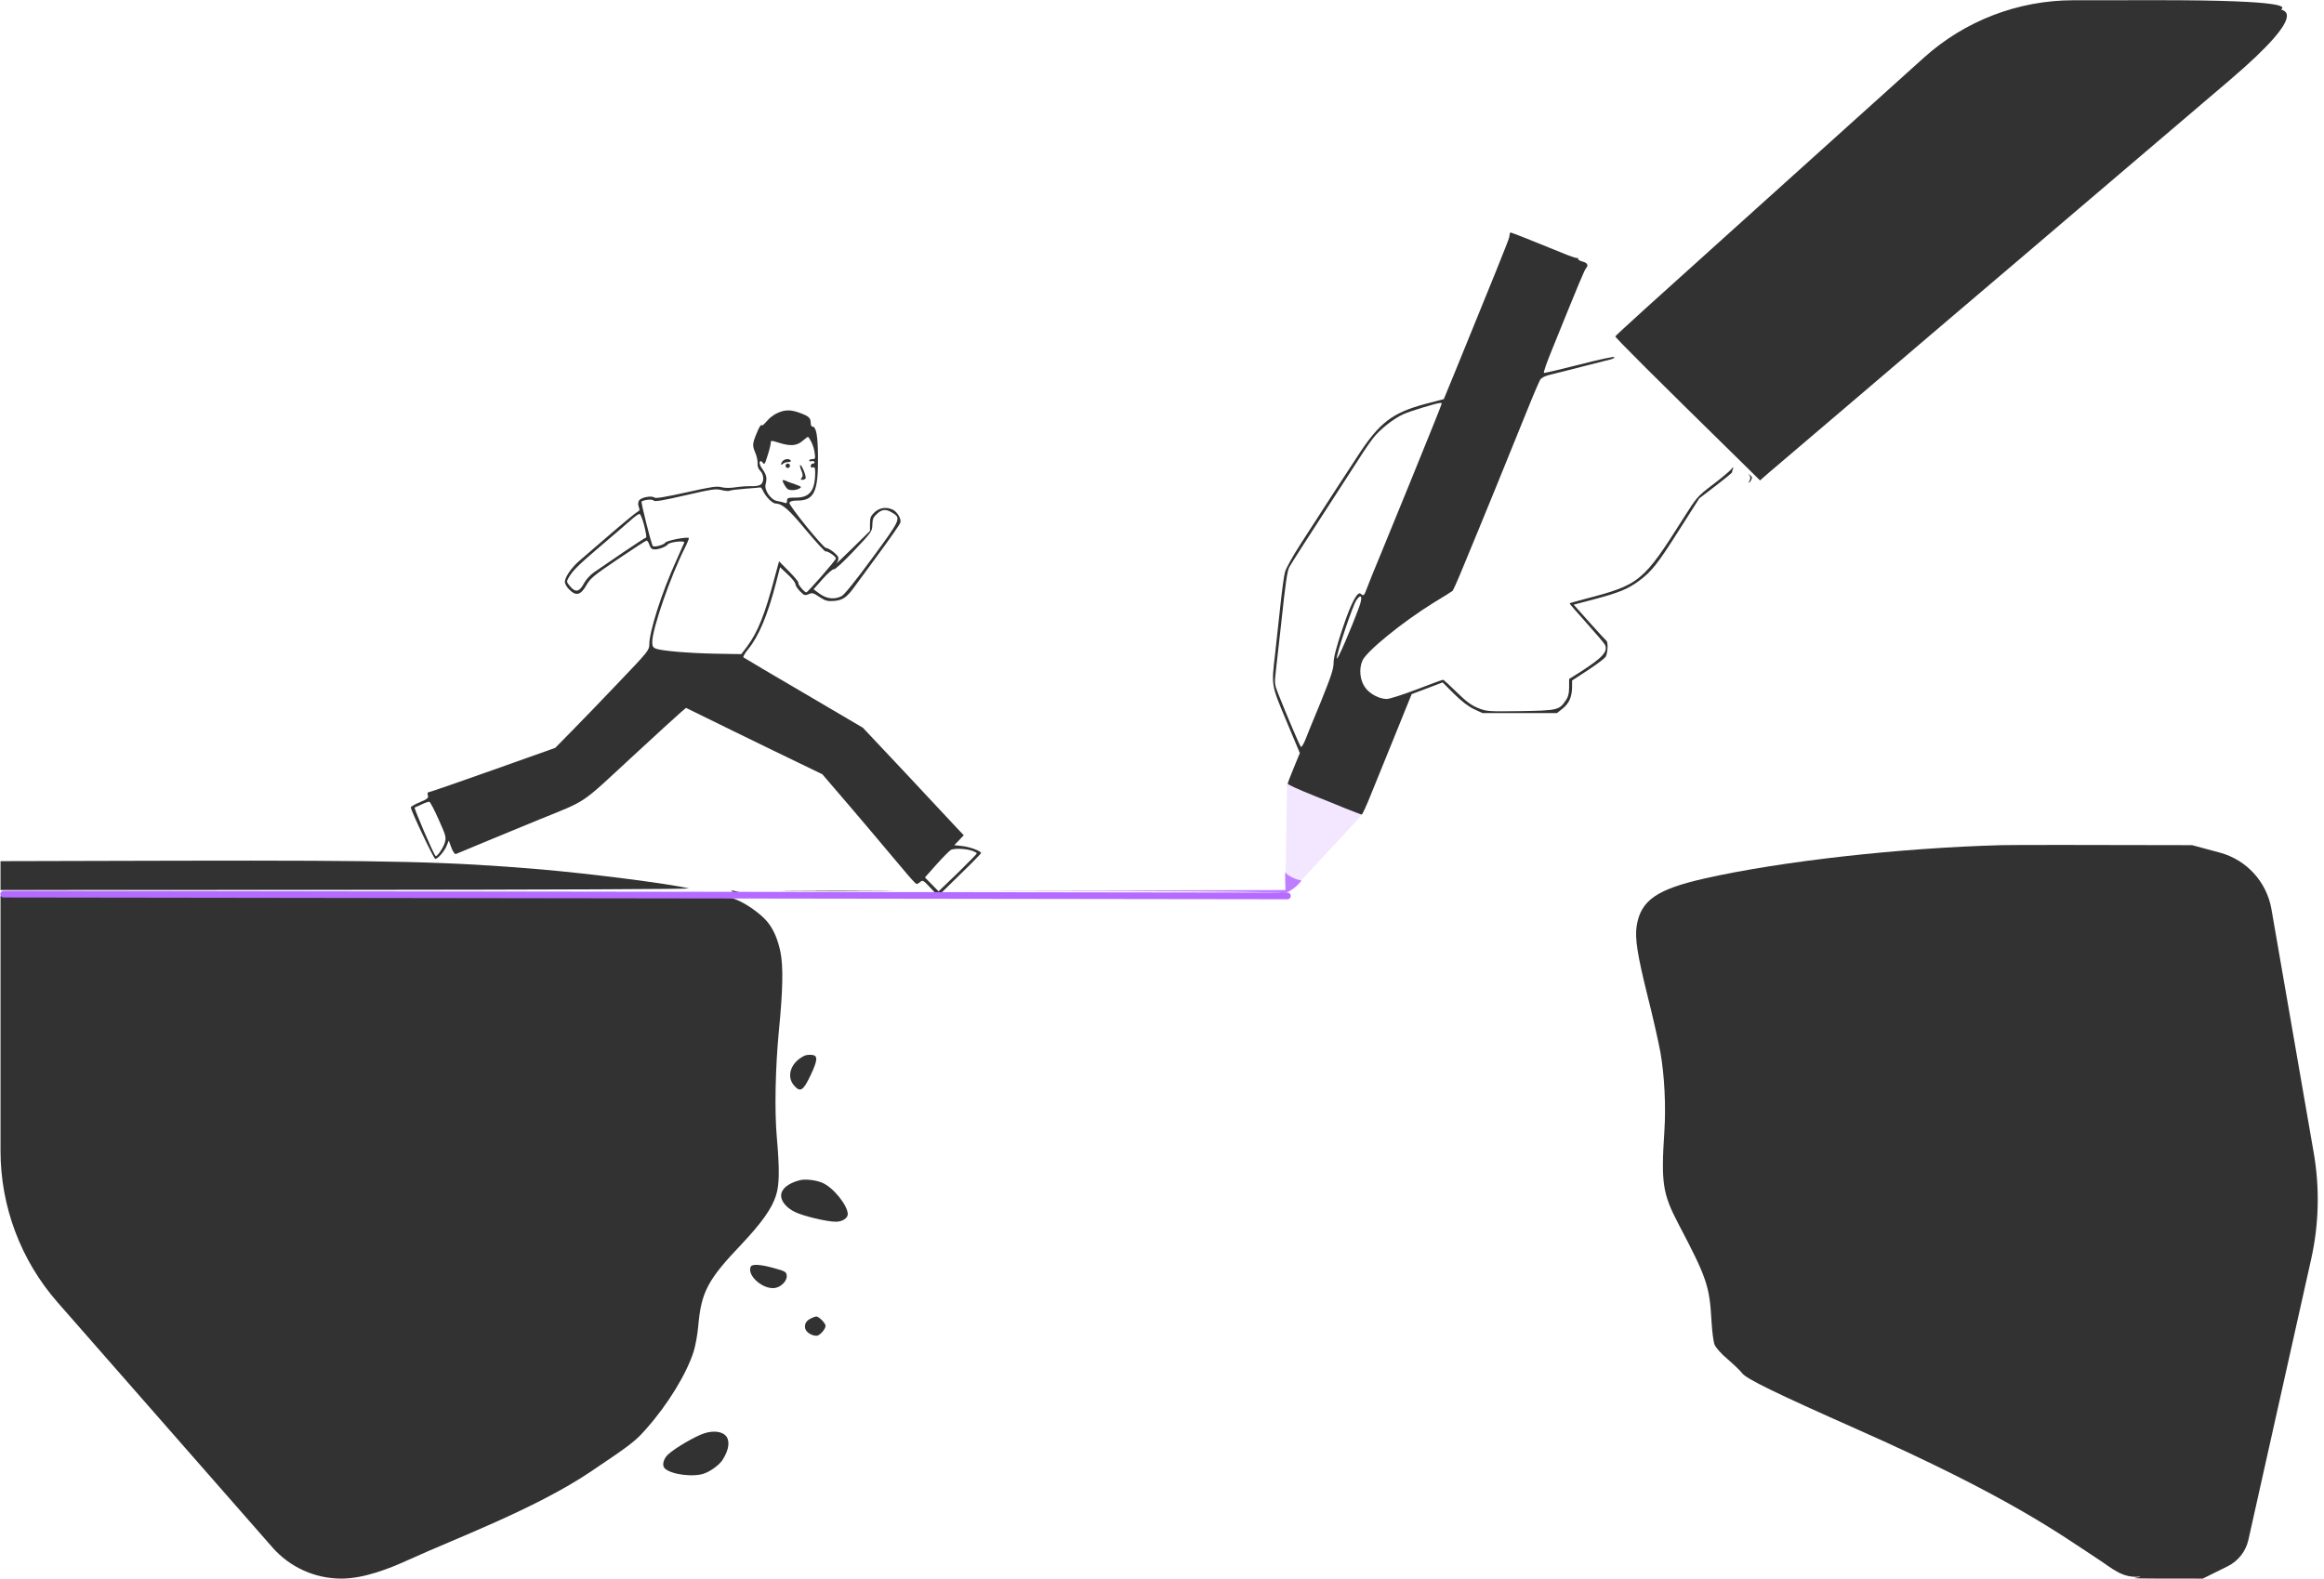
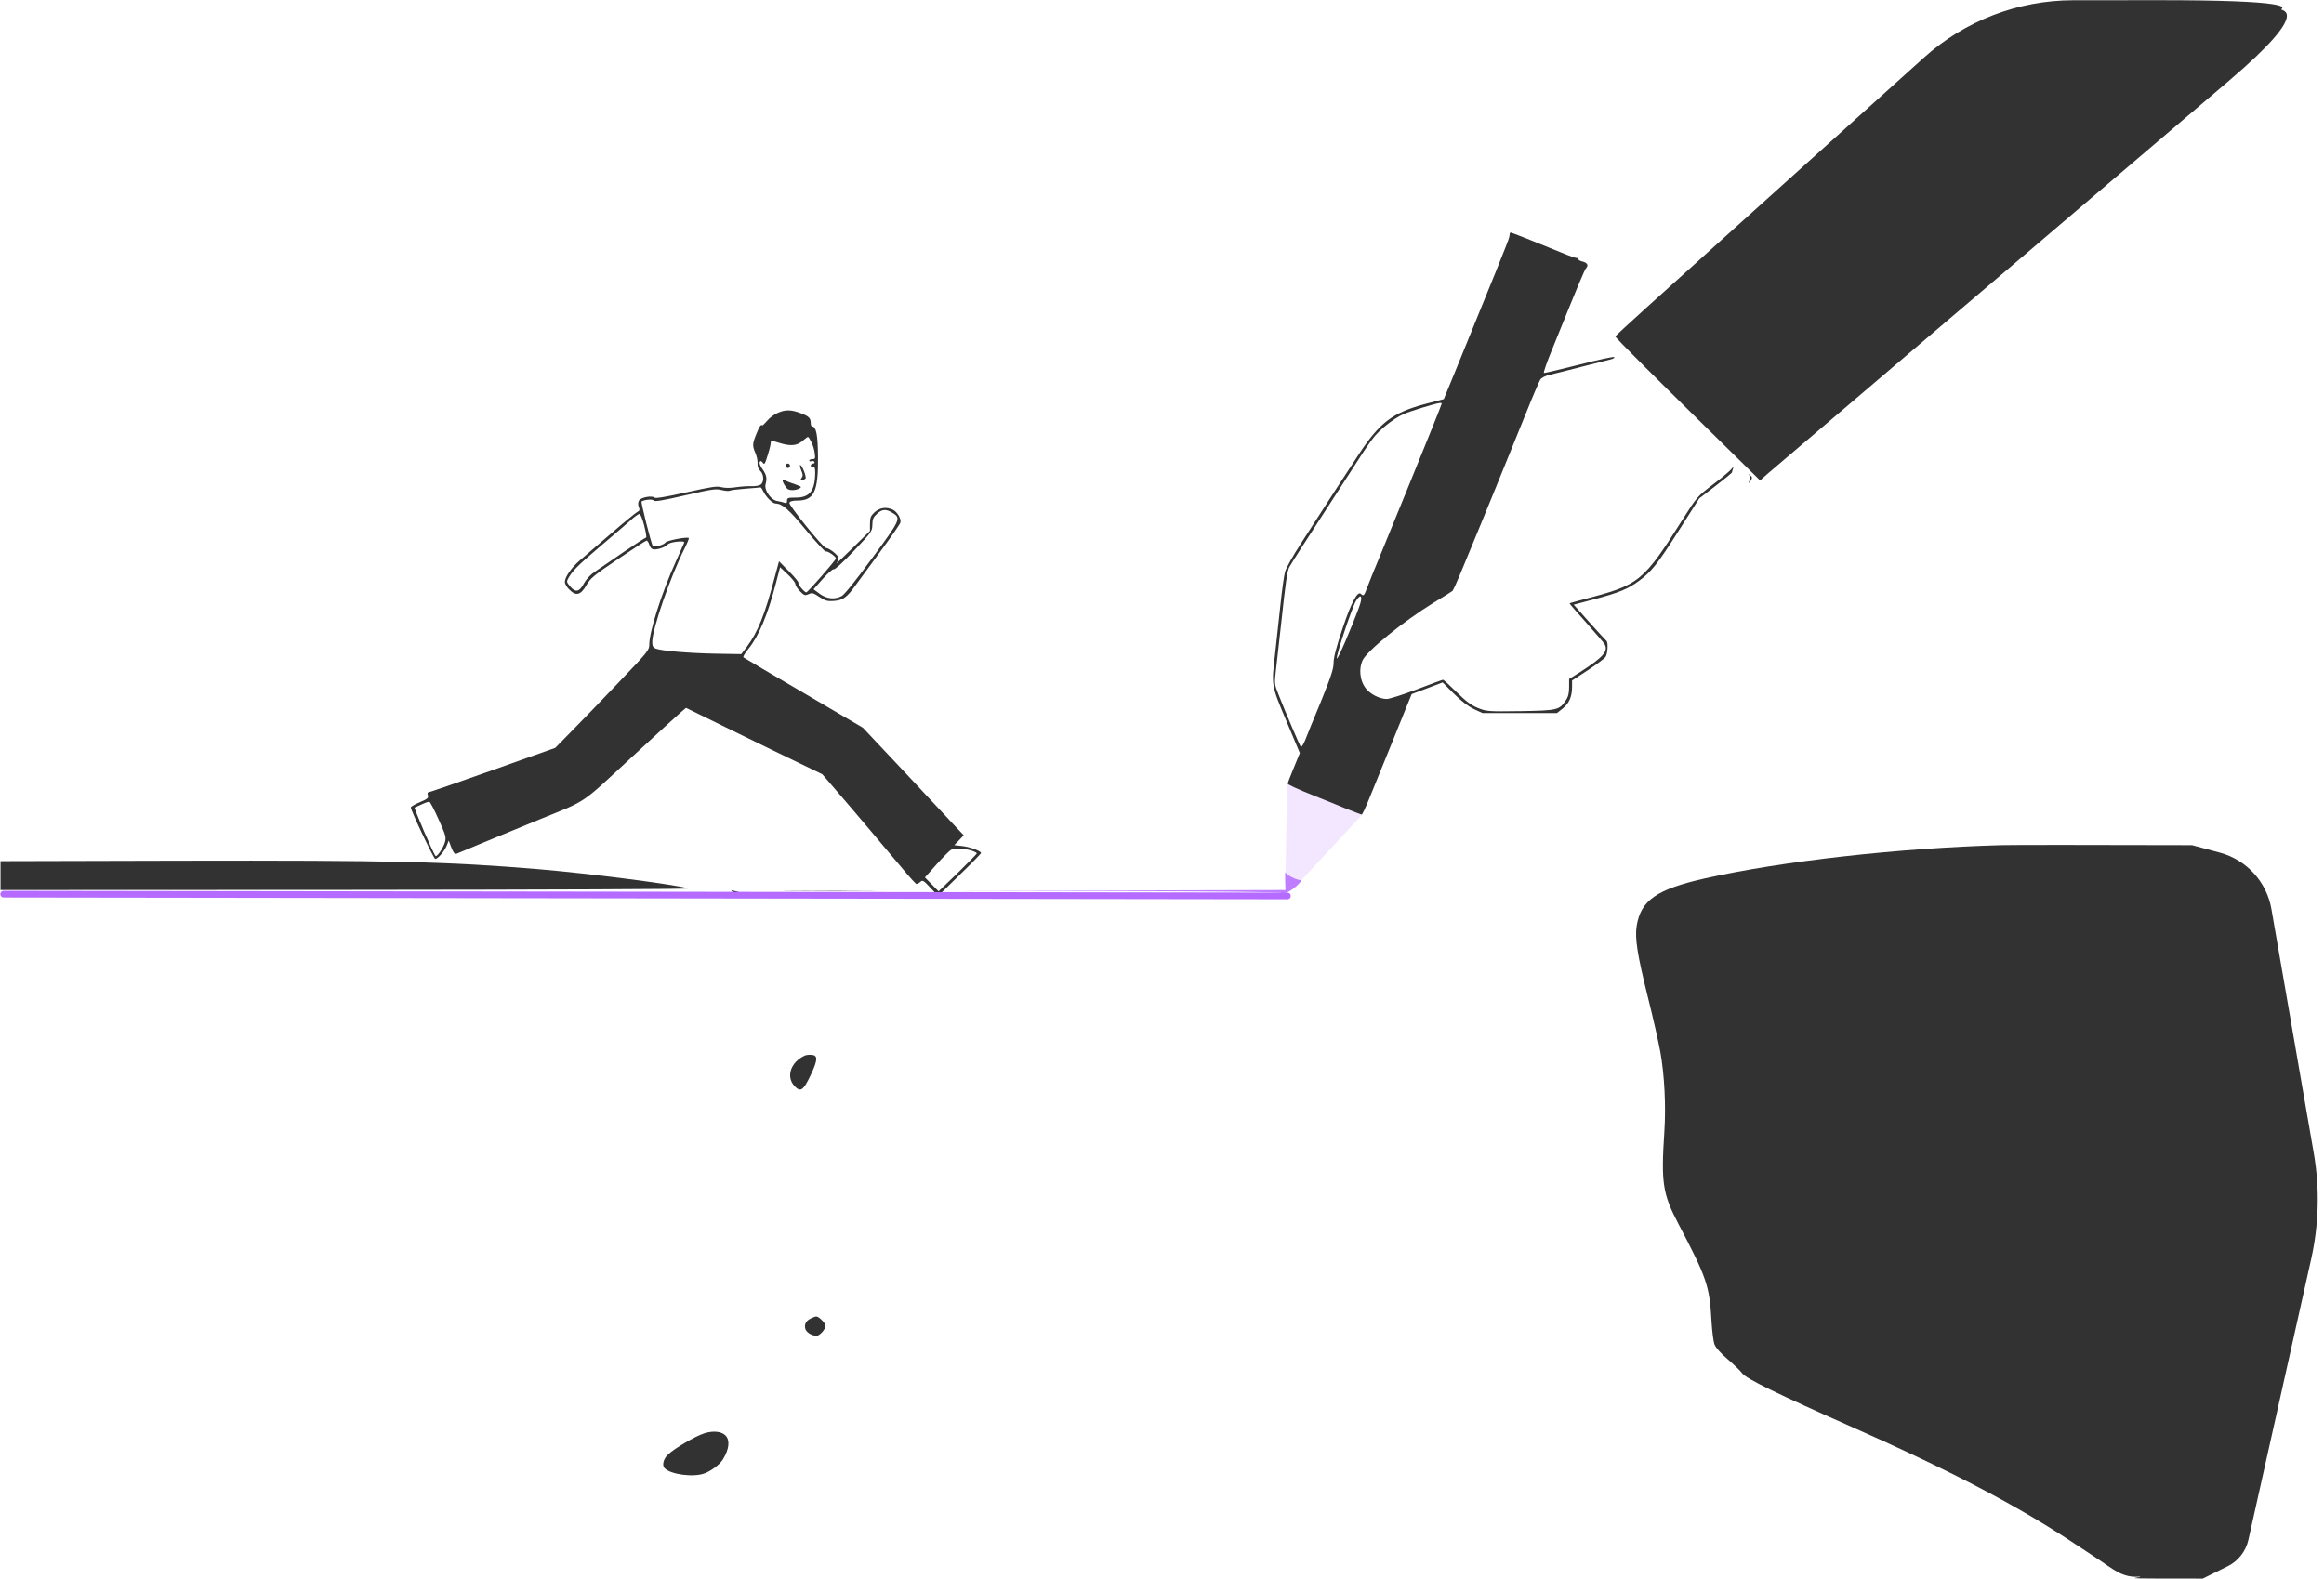
<svg xmlns="http://www.w3.org/2000/svg" width="2092" height="1422" viewBox="0 0 2092 1422" fill="none">
  <path d="M1158.56 705.193H1226.35V733.374L1168.41 795.862L1157.26 786.013L1158.56 705.193Z" fill="#BE7EFF" fill-opacity="0.18" />
  <path d="M1673.81 104.174C1610.34 161.374 1551.54 214.441 1543.14 221.908C1496.47 263.774 1454.47 301.908 1454.07 302.841C1453.67 303.774 1489.14 339.108 1565.41 413.908L1584.34 432.574L1592.07 425.774C1596.34 422.174 1630.74 392.841 1668.47 360.708C1706.21 328.574 1745.01 295.508 1754.47 287.374C1764.07 279.241 1792.21 255.241 1817.14 234.041C1842.07 212.708 1870.87 188.174 1881.27 179.374C1905.01 159.108 1937.54 131.374 2006.47 72.707C2084.07 6.708 2051.41 10.219 2053.68 8.219C2055.28 6.752 2065.41 0.041 1940.47 0.174L1866.2 0.24C1816.59 0.283 1768.74 18.677 1731.87 51.88L1673.81 104.174Z" fill="#323232" />
  <path d="M1359.01 210.307C1359.01 210.974 1358.74 212.574 1358.47 213.907C1358.07 216.174 1342.21 255.507 1309.27 336.041L1299.67 359.374L1283.27 363.641C1253.27 371.641 1241.67 380.441 1222.07 410.707C1215.14 421.374 1206.34 434.841 1202.47 440.707C1198.74 446.574 1192.87 455.507 1189.54 460.707C1186.21 465.774 1177.81 478.841 1170.87 489.641C1163.94 500.307 1157.54 511.774 1156.74 514.974C1155.81 518.174 1153.94 532.041 1152.47 546.041C1151.01 559.907 1148.87 579.107 1147.81 588.707C1144.47 617.774 1144.21 616.307 1157.94 649.107L1170.07 678.041L1164.61 691.374C1161.54 698.707 1159.14 705.107 1159.14 705.507C1159.14 706.441 1167.54 710.307 1183.81 716.841C1190.47 719.374 1202.34 724.307 1210.21 727.507C1218.21 730.707 1225.14 733.374 1225.81 733.374C1226.34 733.374 1229.54 726.574 1232.87 718.307C1236.21 710.174 1246.07 685.774 1254.87 664.174L1270.74 624.974L1284.61 619.774L1298.61 614.441L1308.74 624.574C1315.41 631.241 1321.67 636.041 1326.74 638.441L1334.47 642.041H1368.07H1401.54L1406.74 637.907C1412.47 633.241 1415.01 627.507 1415.14 618.707V612.707L1429.27 603.507C1437.01 598.441 1444.21 592.974 1445.27 591.507C1447.27 588.574 1447.81 577.907 1445.94 576.841C1445.41 576.441 1438.47 568.974 1430.74 560.307L1416.61 544.441L1435.27 539.507C1457.01 533.774 1465.54 530.307 1475.41 522.974C1486.61 514.707 1492.07 507.907 1511.41 477.374L1529.67 448.707L1544.47 437.374C1552.47 431.241 1559.14 425.774 1559.14 425.241C1559.14 424.707 1559.54 423.107 1560.07 421.774C1560.61 420.174 1560.07 420.441 1558.21 422.707C1556.61 424.574 1549.14 430.841 1541.54 436.574C1528.07 446.841 1527.27 447.774 1515.81 465.907C1479.01 524.174 1476.21 526.441 1426.47 539.374C1419.14 541.374 1413.01 542.974 1412.87 543.241C1412.61 543.374 1419.41 551.241 1427.94 560.707C1436.34 570.174 1443.94 578.974 1444.61 580.307C1447.81 586.441 1442.87 591.907 1422.87 604.841L1412.47 611.374V618.841C1412.47 624.307 1411.67 627.507 1409.41 630.707C1403.67 639.374 1401.81 639.774 1368.47 640.307C1339.41 640.707 1338.21 640.574 1330.47 637.507C1324.34 634.974 1319.81 631.641 1311.14 623.107C1305.01 617.107 1299.54 612.041 1299.01 612.041C1298.47 612.041 1287.81 615.907 1275.41 620.707C1262.87 625.507 1250.61 629.374 1248.21 629.374C1241.67 629.241 1233.27 624.974 1229.14 619.374C1224.21 612.974 1223.01 602.307 1226.47 594.707C1230.34 586.174 1263.01 559.641 1290.47 542.707C1299.27 537.374 1307.01 532.574 1307.54 532.041C1308.07 531.507 1311.94 523.107 1315.94 513.241C1320.07 503.374 1326.34 488.174 1329.94 479.374C1336.34 463.907 1353.14 422.841 1374.47 370.041C1380.07 356.041 1385.54 343.374 1386.47 341.907C1387.67 340.041 1390.87 338.441 1395.41 337.374C1399.27 336.441 1412.34 333.241 1424.47 330.041C1436.61 326.974 1448.21 324.041 1450.21 323.507C1452.21 322.974 1453.54 322.174 1453.14 321.507C1452.87 320.841 1438.61 323.907 1421.67 328.307C1404.74 332.574 1390.34 336.041 1389.81 335.774C1389.14 335.507 1392.47 326.041 1397.14 314.707C1422.34 252.441 1426.21 243.241 1427.81 241.374C1430.21 238.707 1428.74 236.441 1424.07 235.374C1422.07 234.841 1420.47 233.774 1420.47 232.974C1420.47 232.174 1420.21 231.907 1419.67 232.307C1419.27 232.707 1412.61 230.441 1404.74 227.107C1382.87 218.174 1360.87 209.374 1359.94 209.374C1359.54 209.374 1359.14 209.774 1359.01 210.307ZM1297.81 363.374C1297.81 363.774 1293.81 373.907 1289.01 385.774C1284.21 397.641 1274.61 421.107 1267.81 438.041C1260.87 454.841 1250.07 481.241 1243.81 496.707C1237.41 512.041 1231.27 527.241 1230.21 530.307C1228.07 536.307 1227.27 536.974 1225.01 534.707C1222.07 531.774 1216.21 542.707 1208.34 566.441C1202.87 582.841 1200.47 592.041 1200.47 596.707C1200.47 602.307 1198.21 608.974 1189.14 631.507C1182.74 646.841 1176.34 662.574 1174.87 666.441C1173.27 670.307 1171.54 672.974 1171.01 672.441C1169.94 671.374 1158.34 644.174 1151.01 625.641C1147.27 616.174 1147.14 615.641 1148.47 604.307C1149.27 597.907 1151.27 579.241 1153.14 562.707C1157.14 525.107 1158.74 513.907 1160.61 510.574C1161.41 509.107 1166.61 500.841 1172.07 492.307C1187.94 467.907 1192.34 460.974 1208.47 436.041C1228.61 404.707 1229.67 403.107 1235.67 394.974C1241.41 387.241 1254.07 377.107 1263.14 372.974C1269.01 370.307 1292.87 362.974 1296.21 362.841C1297.01 362.707 1297.81 362.974 1297.81 363.374ZM1223.54 546.307C1216.21 566.307 1203.81 594.974 1203.41 592.841C1202.74 589.641 1217.41 545.907 1220.87 540.574C1225.41 533.774 1226.87 537.241 1223.54 546.307Z" fill="#323232" />
  <path d="M699.805 371.907C696.738 373.24 692.605 376.307 690.605 378.84C688.471 381.374 686.471 383.24 686.205 382.974C685.005 381.907 683.538 383.907 680.871 390.707C677.271 399.507 677.138 401.24 679.938 407.774C681.138 410.44 682.071 414.574 681.938 416.974C681.671 419.774 682.605 422.174 684.338 423.907C687.671 427.24 687.938 433.64 685.005 436.174C683.671 437.24 680.205 437.907 676.605 437.774C673.271 437.64 666.871 438.04 662.471 438.707C657.405 439.507 652.738 439.507 649.538 438.707C645.405 437.507 640.338 438.307 617.671 443.374C598.871 447.507 590.205 448.974 589.138 448.04C586.605 445.907 576.605 447.907 575.138 450.84C574.338 452.307 574.205 454.44 575.005 456.44C576.071 459.107 575.805 459.907 573.805 460.84C572.471 461.507 561.538 470.44 549.671 480.707C537.805 490.974 525.271 501.774 521.805 504.707C514.605 510.84 508.471 519.64 508.471 523.907C508.471 525.64 510.205 528.707 512.471 530.84C518.471 536.974 522.738 535.907 527.805 526.974C531.405 520.707 534.338 518.174 556.338 503.374C569.938 494.174 581.405 486.707 582.071 486.707C582.738 486.707 583.938 488.44 584.605 490.707C585.671 493.64 586.871 494.707 589.138 494.707C593.271 494.707 599.405 492.307 601.138 490.174C602.871 487.907 616.871 486.44 615.938 488.574C615.671 489.374 612.205 496.974 608.471 505.374C595.671 533.507 584.471 568.707 584.471 580.307C584.471 585.374 583.271 586.84 557.538 613.774C542.738 629.374 523.671 649.107 515.138 657.774L499.805 673.374L443.538 693.374C412.471 704.44 386.471 713.374 385.671 713.374C384.871 713.374 384.605 714.44 385.138 716.04C385.938 718.44 384.871 719.374 377.938 722.307C373.405 724.174 369.805 726.307 369.805 726.974C369.805 729.774 390.471 773.374 391.805 773.374C394.071 773.374 400.071 766.574 402.071 761.507L403.938 756.84L406.338 763.24C407.671 766.84 409.405 769.24 410.338 768.974C411.138 768.574 424.471 763.107 439.805 756.707C455.271 750.307 475.671 741.907 485.405 737.907C529.405 720.04 521.805 725.107 567.938 682.44C590.605 661.507 611.005 642.84 613.271 640.974L617.538 637.374L658.605 657.507C681.271 668.574 708.871 682.04 720.071 687.374L740.205 697.107L751.538 710.307C767.138 728.307 800.205 767.507 813.138 782.974C819.005 790.04 824.338 795.907 825.005 795.907C825.671 796.04 827.271 795.107 828.471 794.04C830.471 792.174 831.405 792.707 837.538 799.374L844.471 806.707L863.805 787.774C874.471 777.507 883.138 768.574 883.138 768.04C883.138 766.307 872.871 762.44 866.071 761.774L859.005 760.974L863.271 756.574L867.538 752.04L860.338 744.44C856.338 740.174 835.938 718.307 815.005 695.907L776.738 655.24L723.671 624.04C694.338 606.974 669.938 592.44 669.271 591.907C668.605 591.374 670.605 588.04 673.538 584.44C682.871 573.107 691.005 553.907 698.471 525.107L702.205 510.707L709.005 517.107C712.738 520.574 715.938 524.44 715.938 525.774C716.071 527.24 717.938 530.174 720.205 532.44C723.938 536.174 724.605 536.44 727.938 534.974C731.005 533.507 732.071 533.774 737.671 537.507C743.005 540.974 744.738 541.507 750.605 541.107C758.605 540.44 762.205 538.04 769.405 528.04C772.338 524.04 782.605 510.04 792.205 496.974C801.805 483.907 810.071 472.04 810.471 470.574C811.538 467.374 807.671 460.707 803.538 458.84C797.671 456.174 791.805 457.107 787.271 461.24C783.805 464.574 783.138 466.04 783.138 471.64V478.04L766.871 494.04C757.938 502.84 751.671 508.707 753.005 507.107C754.338 505.507 755.005 503.24 754.605 501.774C753.805 499.24 746.071 493.374 743.538 493.374C741.005 493.374 709.805 454.84 710.605 452.707C711.138 451.374 713.405 450.707 717.671 450.707C732.871 450.707 736.605 442.84 736.338 411.507C736.205 391.774 734.738 384.04 731.138 384.04C730.338 384.04 729.805 382.707 729.805 380.974C729.805 376.44 728.205 374.84 720.738 372.04C712.071 368.707 706.738 368.707 699.805 371.907ZM730.471 398.174C731.805 400.84 733.138 405.374 733.405 408.174C734.071 412.84 733.805 413.374 731.271 413.374C729.805 413.374 728.471 413.907 728.471 414.707C728.471 415.374 729.271 415.64 730.338 415.24C731.405 414.84 732.605 415.107 733.138 415.907C733.538 416.707 733.005 417.374 731.938 417.374C730.738 417.374 729.805 418.307 729.805 419.507C729.805 420.84 730.605 421.374 731.805 420.84C733.405 420.307 733.805 421.24 733.805 425.774C733.671 441.907 728.871 448.04 716.338 448.04C709.271 448.04 708.471 448.307 708.471 450.84C708.471 452.974 707.938 453.374 706.205 452.707C704.871 452.174 701.938 451.507 699.538 451.107C693.938 450.174 687.805 441.374 689.138 436.174C690.605 430.307 690.071 427.907 686.471 422.574C684.338 419.774 683.271 416.84 683.938 415.907C684.605 414.707 685.271 414.974 686.605 416.574C688.071 418.707 688.605 417.907 691.005 410.04C692.605 405.107 693.805 400.04 693.805 398.707C693.805 396.44 694.205 396.44 702.205 398.974C711.938 401.907 717.538 401.374 722.738 396.707C724.871 394.974 726.871 393.374 727.271 393.374C727.805 393.374 729.138 395.507 730.471 398.174ZM686.738 441.774C689.271 447.24 695.271 453.374 698.205 453.374C704.205 453.507 710.071 458.574 725.805 477.64C734.871 488.44 742.738 496.974 743.271 496.574C744.738 495.774 752.471 500.974 752.471 502.84C752.471 504.307 727.138 533.374 725.805 533.374C724.071 533.374 717.805 525.774 718.738 524.974C719.271 524.44 715.538 519.774 710.471 514.707L701.271 505.374L697.005 521.107C688.471 553.374 682.071 569.24 672.471 582.174L667.271 588.974L643.538 588.574C618.871 588.04 595.805 586.04 590.338 584.04C587.805 582.974 587.138 581.774 587.138 578.04C587.138 566.307 603.538 518.974 616.471 493.374C618.738 488.84 620.338 484.84 620.071 484.44C618.605 483.107 599.938 486.707 598.871 488.574C597.805 490.574 589.005 492.974 587.671 491.64C586.338 490.307 576.738 452.04 577.538 451.507C580.605 449.774 587.538 449.24 588.471 450.707C589.138 451.907 596.338 450.707 616.605 446.04C641.005 440.44 644.338 439.907 649.538 441.24C652.738 442.04 655.938 442.307 656.738 441.907C657.405 441.374 663.805 440.574 670.871 440.04C678.071 439.507 684.205 438.974 684.605 438.84C685.005 438.84 685.938 440.04 686.738 441.774ZM804.071 462.174C811.138 466.707 810.338 468.307 785.005 502.707C770.871 522.04 759.938 535.64 757.671 536.707C751.405 540.04 744.205 539.24 737.938 534.707L732.338 530.574L740.605 521.24C745.271 516.04 749.671 512.174 750.605 512.574C751.671 512.974 759.538 505.64 768.738 495.907C784.738 478.974 785.138 478.44 785.271 472.44C785.405 467.24 786.071 465.64 789.671 462.44C794.338 458.174 797.938 458.174 804.071 462.174ZM579.938 473.374C581.405 479.24 582.205 484.04 581.538 484.04C581.005 484.04 571.671 490.04 560.738 497.507C549.938 504.974 538.338 512.84 535.005 515.107C531.271 517.64 527.671 521.64 525.671 525.24C521.671 532.974 518.071 533.774 513.271 528.04C509.805 523.907 509.805 523.774 512.071 519.774C515.938 513.374 520.071 509.24 541.138 491.24C552.205 481.907 564.071 471.64 567.671 468.44C571.138 465.24 574.738 462.707 575.671 462.707C576.471 462.707 578.471 467.507 579.938 473.374ZM394.871 737.907C401.271 752.174 401.805 753.907 400.471 758.44C399.138 763.374 393.271 771.907 392.071 770.707C390.071 768.707 372.338 727.374 373.271 727.107C373.938 726.84 376.871 725.507 379.805 724.174C382.738 722.707 385.805 721.774 386.471 721.907C387.271 722.04 391.005 729.24 394.871 737.907ZM874.338 765.774C877.138 766.707 879.405 767.774 879.271 768.44C879.271 768.974 871.405 776.84 862.071 786.04L844.871 802.574L838.738 796.307L832.605 790.04L843.271 778.04C849.271 771.374 855.005 765.64 856.205 765.107C859.671 763.774 868.605 764.04 874.338 765.774Z" fill="#323232" />
-   <path d="M704.739 414.974C703.805 415.907 703.139 417.107 703.139 417.907C703.139 418.707 703.805 418.574 704.739 417.641C705.672 416.707 707.805 416.041 709.539 416.041C711.272 416.041 712.205 415.507 711.805 414.707C710.739 412.841 706.739 412.974 704.739 414.974Z" fill="#323232" />
  <path d="M707.139 419.374C707.139 420.441 708.072 421.374 709.139 421.374C710.205 421.374 711.139 420.441 711.139 419.374C711.139 418.307 710.205 417.374 709.139 417.374C708.072 417.374 707.139 418.307 707.139 419.374Z" fill="#323232" />
  <path d="M721.272 423.508C722.872 427.241 722.872 428.708 721.672 430.174C720.472 431.641 720.605 432.041 722.205 432.041C723.405 432.041 724.605 431.508 725.139 430.841C726.072 429.241 721.939 418.708 720.339 418.708C719.805 418.708 720.205 420.841 721.272 423.508Z" fill="#323232" />
  <path d="M704.472 432.707C704.472 434.174 707.538 439.374 709.005 440.307C711.138 441.774 716.205 441.64 719.405 439.907C721.938 438.574 721.672 438.174 715.672 436.04C712.072 434.84 708.072 433.374 706.872 432.707C705.538 432.174 704.472 432.174 704.472 432.707Z" fill="#323232" />
  <path d="M1574.74 428.04C1575.8 429.24 1575.94 430.574 1575 432.307C1574.34 433.64 1574.07 434.707 1574.34 434.707C1574.74 434.707 1575.67 433.507 1576.34 432.174C1577.4 430.307 1577.27 429.24 1575.4 427.907C1573.54 426.44 1573.4 426.44 1574.74 428.04Z" fill="#323232" />
  <path d="M1801.29 760.974C1709.69 763.507 1603.96 775.374 1535.03 790.841C1491.29 800.707 1477.03 810.574 1473.29 833.641C1471.56 844.707 1473.83 859.507 1483.16 896.974C1487.96 915.907 1493.03 938.574 1494.63 947.374C1498.36 968.441 1499.69 995.907 1498.23 1018.44C1495.16 1065.11 1496.63 1074.84 1510.89 1102.04C1536.49 1150.71 1538.89 1157.91 1540.63 1189.37C1541.16 1198.57 1542.36 1208.17 1543.43 1210.71C1544.63 1213.64 1549.16 1218.71 1555.43 1224.04C1561.03 1228.84 1566.76 1234.44 1568.23 1236.44C1571.69 1241.37 1599.69 1254.97 1670.63 1286.44C1808.76 1347.64 1853.98 1381.2 1887.05 1402.8C1901.31 1412 1910.27 1421.37 1926.63 1419.51C1926.63 1421.11 1896.23 1421.37 1982.9 1421.37L2005.35 1410.23C2014.8 1405.53 2021.63 1396.82 2023.93 1386.52L2080.45 1133.69C2087.48 1102.24 2088.26 1069.72 2082.75 1037.97L2044.68 818.562C2040.42 794.027 2022.32 774.189 1998.28 767.709L1973.29 760.974C1885.69 760.707 1808.23 760.707 1801.29 760.974Z" fill="#323232" />
  <path d="M0.472 788.307V801.374L312.872 801.241C495.938 801.107 623.138 800.574 620.205 799.907C601.672 795.641 532.338 786.707 485.805 782.707C403.405 775.774 353.405 774.574 160.205 774.974L0.472 775.374V788.307Z" fill="#323232" />
  <path d="M1156.87 792.441L1157.14 801.374L1005.81 801.774L854.472 802.041L1004.21 802.308C1095.67 802.574 1153.67 803.241 1153.14 803.908C1152.74 804.574 1153.14 805.641 1153.94 806.174C1155.01 806.708 1155.14 806.574 1154.61 805.641C1153.94 804.574 1154.74 804.041 1156.74 804.041C1158.47 804.041 1162.74 801.508 1166.47 798.308C1170.61 794.574 1172.21 792.441 1170.74 792.441C1167.01 792.441 1157.94 787.774 1157.27 785.508C1156.87 784.308 1156.74 787.374 1156.87 792.441Z" fill="#BE7EFF" />
  <path d="M659.139 802.708C660.205 803.374 662.339 804.041 663.672 804.041C667.139 804.041 666.072 803.241 661.139 802.174C658.205 801.508 657.672 801.641 659.139 802.708Z" fill="#323232" />
-   <path d="M712.871 802.307C735.538 802.574 772.071 802.574 794.205 802.307C816.338 802.174 797.938 802.04 753.138 802.04C708.471 802.04 690.338 802.174 712.871 802.307Z" fill="#323232" />
-   <path d="M0.472 1036.16C0.472 1086.36 18.716 1134.85 51.807 1172.61L245.217 1393.26C260.88 1411.13 283.489 1421.37 307.252 1421.37V1421.37V1421.37C327.429 1421.37 350.137 1412.55 368.481 1404.14C408.238 1385.92 481.321 1358.83 530.872 1325.64C568.205 1300.57 571.938 1297.64 581.672 1286.57C601.272 1264.44 618.072 1236.97 624.472 1216.71C626.072 1211.51 627.938 1201.11 628.605 1193.37C631.272 1163.37 637.138 1152.17 667.005 1120.84C685.405 1101.37 694.738 1088.31 698.472 1076.57C701.672 1066.97 701.805 1052.71 699.272 1024.04C697.138 1000.31 697.938 961.374 701.138 928.041C704.738 891.774 705.138 870.174 702.605 857.507C700.205 845.641 696.205 836.441 690.472 829.641C684.472 822.441 670.872 812.974 662.072 809.774L653.672 806.707H327.138H0.472V1036.16Z" fill="#323232" />
+   <path d="M712.871 802.307C735.538 802.574 772.071 802.574 794.205 802.307C708.471 802.04 690.338 802.174 712.871 802.307Z" fill="#323232" />
  <path d="M724.471 950.44C711.938 956.174 707.405 969.107 714.871 977.507C720.471 983.774 723.005 982.174 729.671 968.174C736.205 954.307 736.471 950.174 730.471 949.774C728.338 949.64 725.538 949.907 724.471 950.44Z" fill="#323232" />
-   <path d="M719.805 1062.71C709.405 1065.37 703.139 1070.57 703.139 1076.57C703.139 1081.77 708.072 1087.64 715.539 1091.24C723.005 1094.97 744.339 1100.04 752.472 1100.04C758.205 1100.04 763.139 1096.84 763.139 1093.24C763.139 1085.37 749.939 1068.97 740.205 1064.97C734.205 1062.44 724.739 1061.37 719.805 1062.71Z" fill="#323232" />
  <path d="M650.688 1314.1C656.363 1304.99 657.299 1296.9 653.153 1292.56C649.56 1288.8 641.94 1287.97 634.055 1290.53C626.078 1292.99 607.157 1304.07 601.278 1309.69C597.133 1313.65 595.779 1319.37 598.266 1321.98C603.702 1327.66 624.576 1330.4 634.376 1326.56C640.464 1324.25 648.044 1318.48 650.688 1314.1Z" fill="#323232" />
-   <path d="M675.672 1140.71C672.338 1149.11 688.072 1162.04 698.472 1159.51C703.938 1158.17 708.738 1152.71 708.205 1148.44C707.805 1145.24 706.872 1144.57 697.138 1141.91C684.338 1138.31 676.738 1137.91 675.672 1140.71Z" fill="#323232" />
  <path d="M729.938 1187.11C725.538 1189.24 723.938 1192.31 724.871 1196.31C725.805 1199.64 730.605 1202.71 735.138 1202.71C737.805 1202.71 743.138 1196.84 743.138 1193.77C743.138 1191.37 737.138 1185.37 734.871 1185.37C733.938 1185.37 731.671 1186.17 729.938 1187.11Z" fill="#323232" />
  <path d="M3.312 805.085L1158.89 806.696" stroke="#B56BFF" stroke-width="6" stroke-linecap="round" />
</svg>